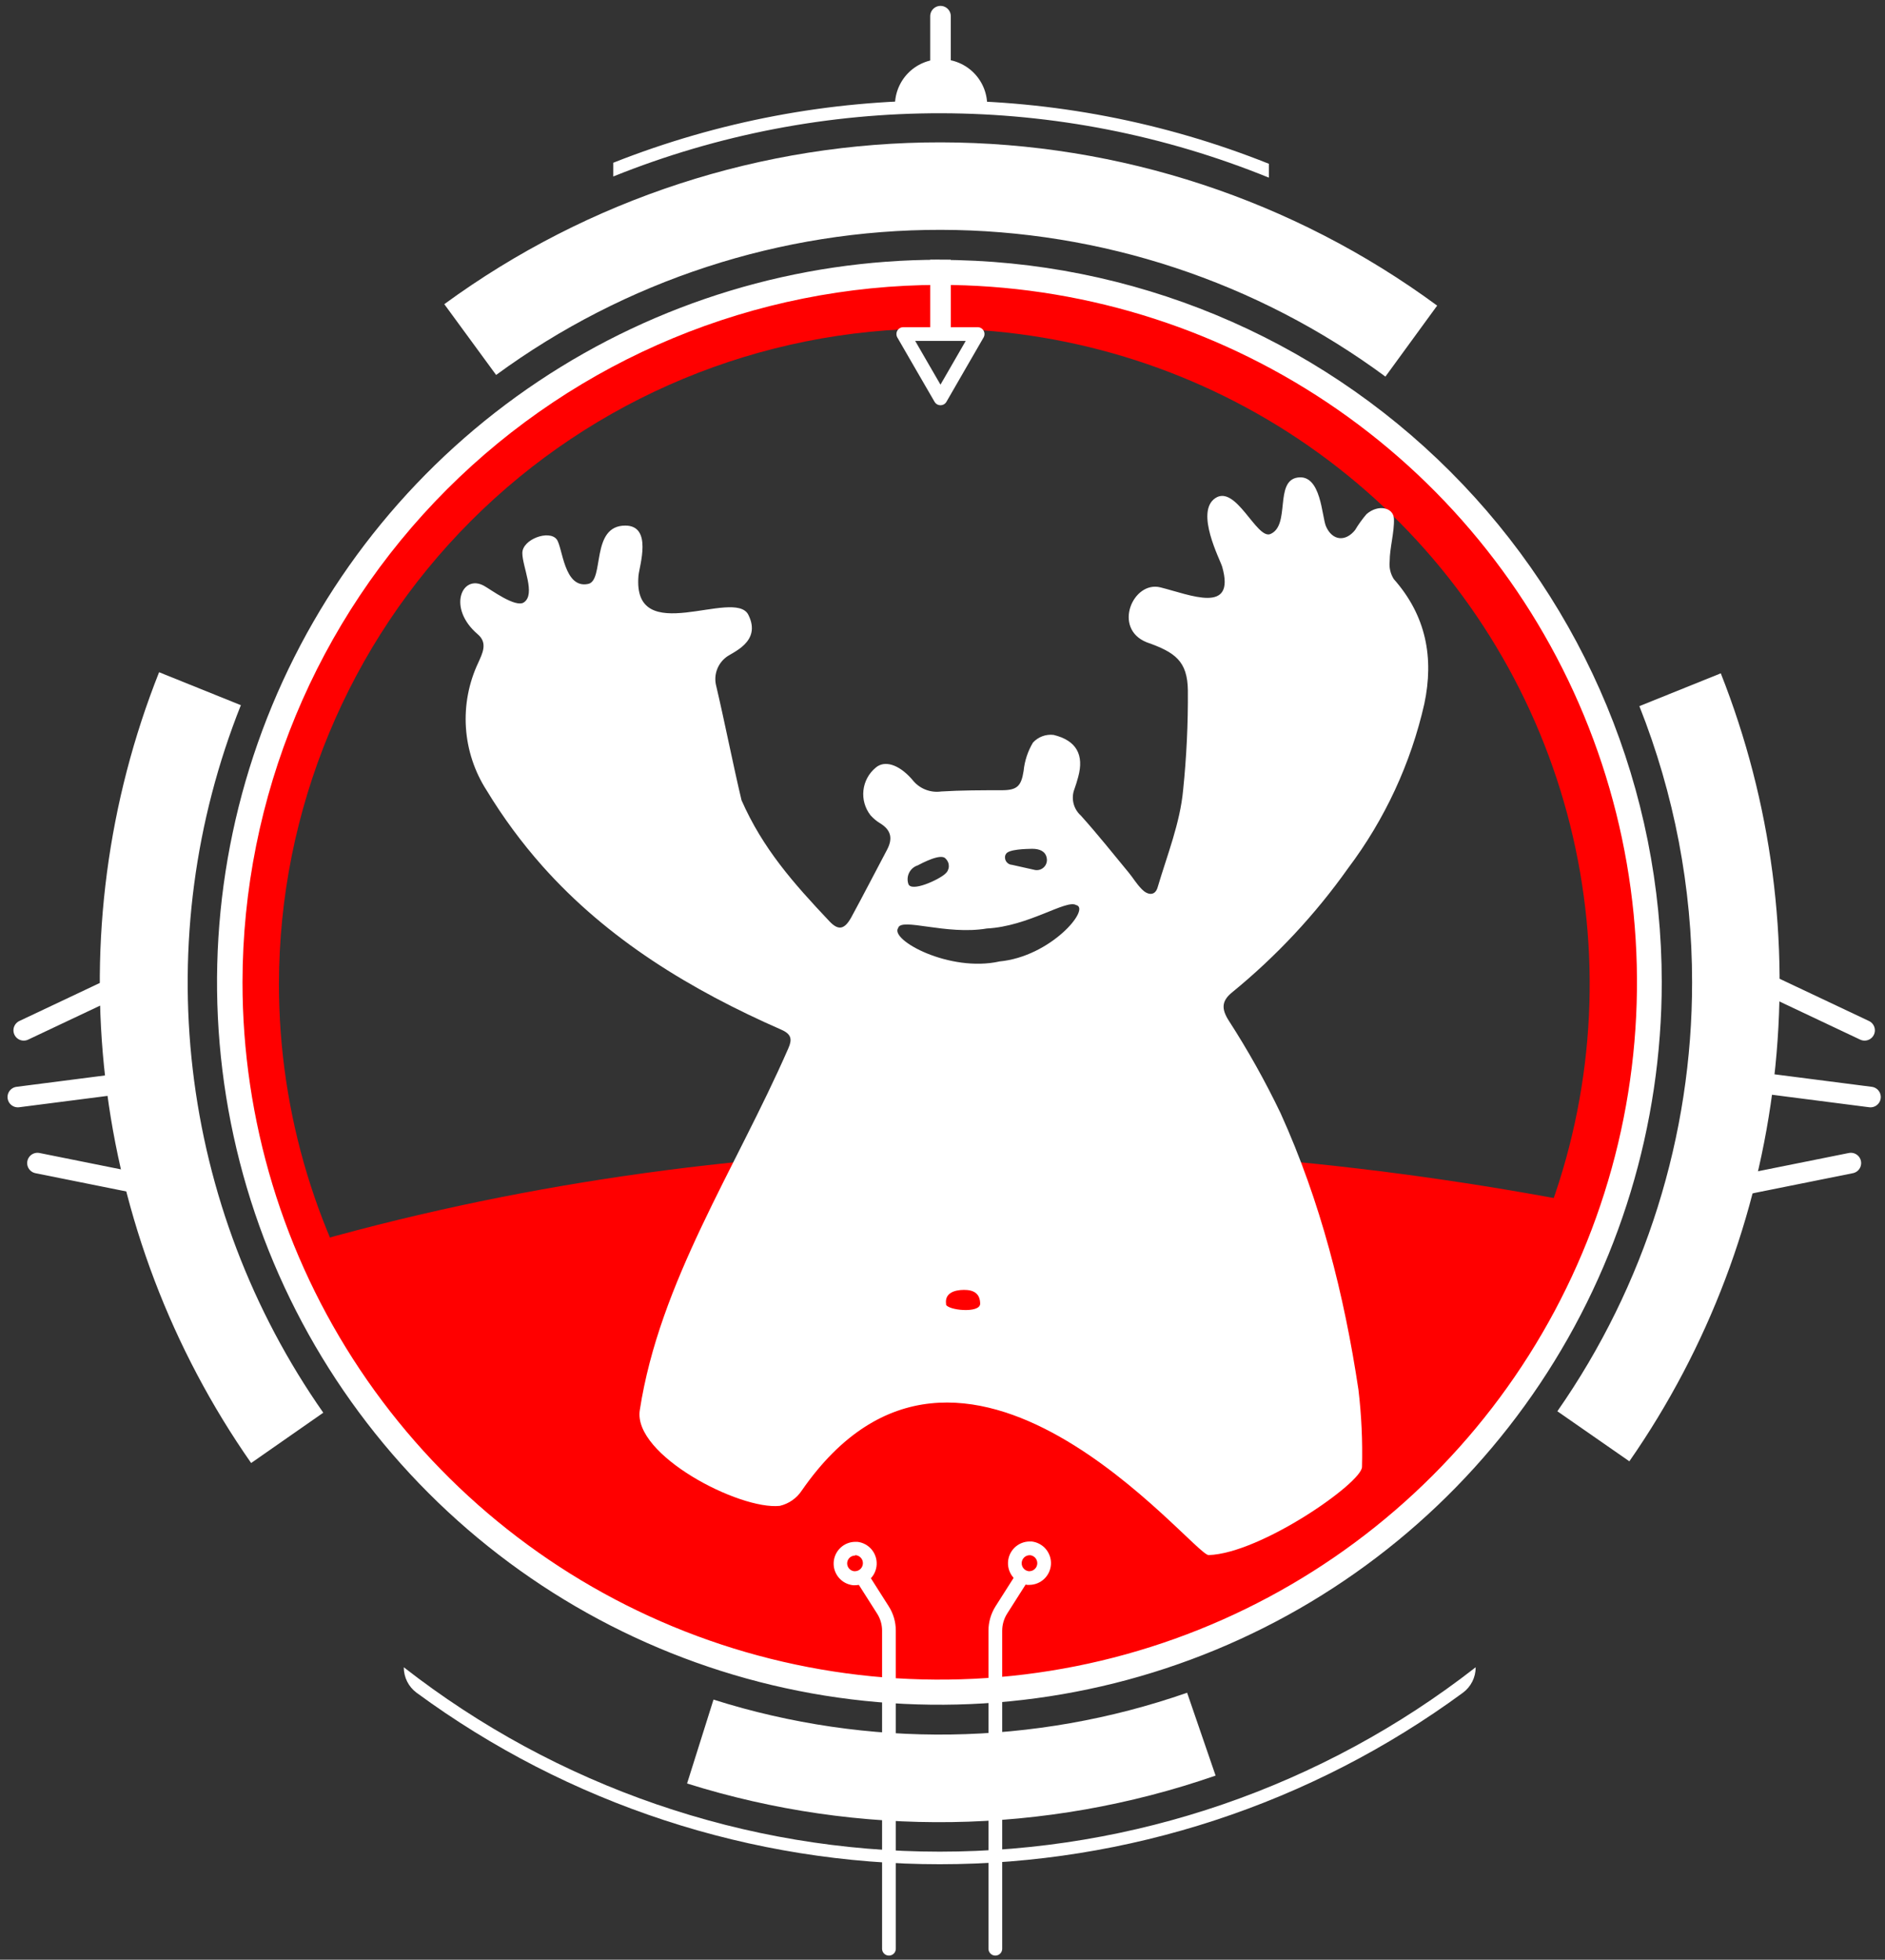
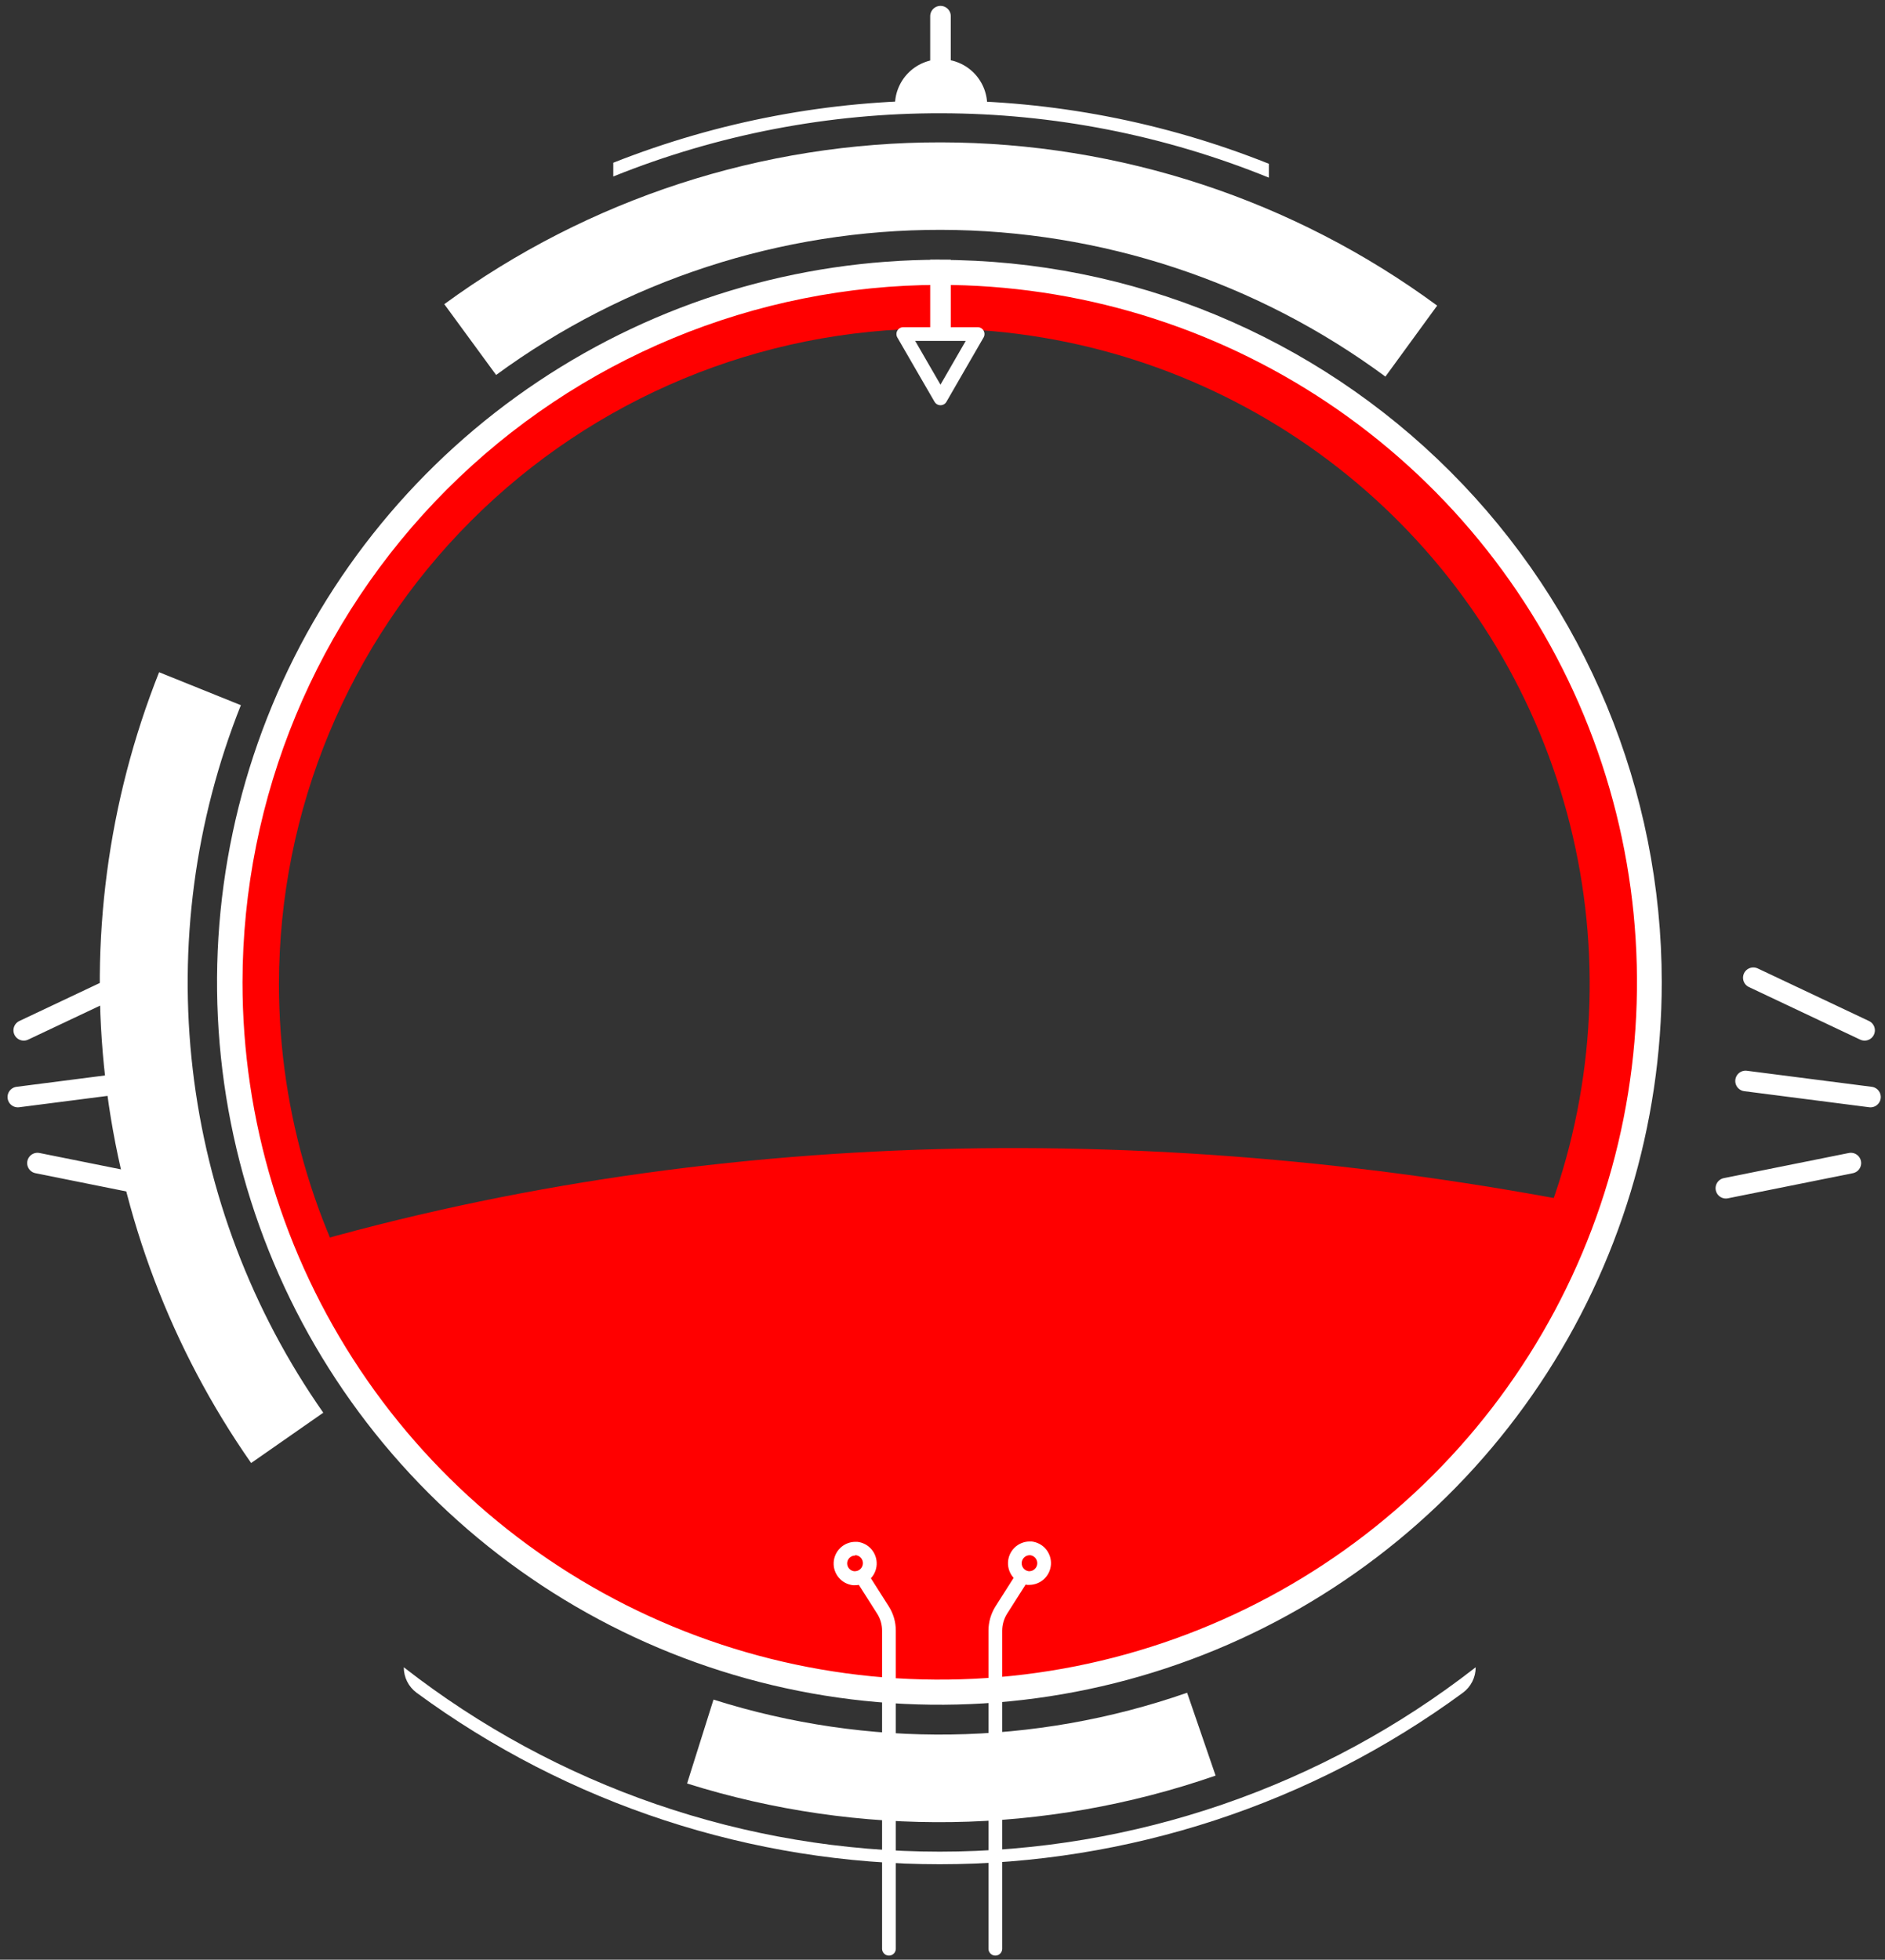
<svg xmlns="http://www.w3.org/2000/svg" width="355" height="369" viewBox="0 0 355 369" fill="none">
  <rect x="0" y="0" width="355" height="369" fill="#333333" stroke="none" />
  <g clip-path="url(#clip0)">
    <path d="M175.932 61.865C200.344 61.86 224.208 69.094 244.508 82.651C264.808 96.209 280.632 115.482 289.979 138.034C299.325 160.585 301.775 185.401 297.017 209.344C292.26 233.287 280.509 255.282 263.251 272.547C245.994 289.812 224.004 301.572 200.063 306.339C176.122 311.106 151.304 308.667 128.749 299.33C106.194 289.993 86.915 274.178 73.348 253.883C59.782 233.589 52.538 209.727 52.533 185.316C52.564 152.593 65.573 121.219 88.707 98.075C111.84 74.932 143.21 61.909 175.932 61.865ZM175.932 51.523C149.478 51.529 123.619 59.377 101.625 74.078C79.631 88.778 62.49 109.67 52.369 134.112C42.248 158.554 39.601 185.447 44.763 211.393C49.925 237.339 62.665 261.172 81.371 279.878C100.077 298.584 123.91 311.323 149.855 316.486C175.801 321.648 202.695 319.001 227.137 308.88C251.578 298.758 272.47 281.617 287.171 259.623C301.871 237.629 309.72 211.77 309.725 185.316C309.729 167.745 306.27 150.346 299.548 134.112C292.825 117.878 282.97 103.127 270.546 90.703C258.121 78.278 243.371 68.423 227.137 61.701C210.903 54.978 193.503 51.52 175.932 51.523Z" fill="#FF0000" />
    <path d="M52.093 235.897C62.443 261.179 80.284 282.689 103.217 297.535C126.151 312.38 153.079 319.851 180.383 318.944C207.688 318.036 234.06 308.793 255.957 292.456C277.854 276.12 294.226 253.473 302.874 227.559C220.039 210.844 132.808 211.659 52.093 235.897Z" fill="#FF0000" />
    <path d="M176.979 53.643C202.95 53.643 228.338 61.345 249.932 75.773C271.526 90.202 288.356 110.71 298.295 134.704C308.233 158.698 310.834 185.1 305.767 210.572C300.7 236.043 288.194 259.441 269.83 277.805C251.466 296.169 228.069 308.675 202.597 313.742C177.125 318.808 150.723 316.208 126.729 306.269C102.735 296.331 82.227 279.5 67.799 257.906C53.37 236.312 45.669 210.925 45.669 184.954C45.706 150.14 59.553 116.762 84.17 92.145C108.788 67.528 142.165 53.681 176.979 53.643ZM176.979 48.912C150.07 48.899 123.761 56.867 101.381 71.808C79.001 86.749 61.554 107.991 51.247 132.848C40.94 157.706 38.237 185.061 43.479 211.455C48.721 237.849 61.672 262.095 80.696 281.127C99.719 300.16 123.959 313.123 150.351 318.377C176.742 323.632 204.099 320.941 228.961 310.647C253.823 300.352 275.074 282.915 290.025 260.542C304.976 238.168 312.957 211.863 312.957 184.954C312.953 148.888 298.627 114.3 273.128 88.794C247.63 63.288 213.045 48.952 176.979 48.938V48.912Z" fill="white" />
    <path d="M277.912 313.938C249.078 336.437 213.553 348.658 176.979 348.658C140.406 348.658 104.881 336.437 76.047 313.938C76.043 314.87 76.258 315.789 76.676 316.623C77.094 317.456 77.702 318.179 78.451 318.733C107.018 339.712 141.536 351.025 176.979 351.025C212.422 351.025 246.94 339.712 275.508 318.733C276.257 318.179 276.865 317.456 277.283 316.623C277.701 315.789 277.916 314.87 277.912 313.938Z" fill="white" />
    <path d="M45.294 132.755L29.962 126.576C20.301 150.892 16.828 177.225 19.853 203.214C22.879 229.203 32.309 254.034 47.297 275.48L60.883 266.005C47.452 246.822 39.002 224.6 36.294 201.34C33.586 178.079 36.706 154.51 45.371 132.755H45.294Z" fill="white" />
    <path d="M223.568 318.734C194.754 328.778 163.465 329.232 134.373 320.027L129.396 335.824C161.875 346.021 196.772 345.499 228.932 334.337L223.568 318.734Z" fill="white" />
-     <path d="M318.67 184.954C318.689 213.844 309.831 242.043 293.295 265.734L306.855 275.157C321.735 253.762 331.093 229.02 334.098 203.133C337.102 177.246 333.658 151.017 324.074 126.783L308.742 132.962C315.306 149.51 318.675 167.152 318.67 184.954Z" fill="white" />
    <path d="M93.433 70.601C117.738 52.796 147.096 43.223 177.224 43.279C207.352 43.335 236.675 53.016 260.913 70.912L270.66 57.545C243.572 37.622 210.837 26.854 177.211 26.805C143.585 26.756 110.819 37.429 83.673 57.274L93.433 70.601Z" fill="white" />
    <path d="M161.041 292.841H161.209C161.598 292.893 161.951 293.095 162.193 293.404C162.435 293.714 162.546 294.105 162.502 294.496C162.463 294.867 162.289 295.211 162.012 295.462C161.735 295.712 161.375 295.852 161.002 295.853H160.847C160.456 295.804 160.101 295.603 159.859 295.293C159.616 294.983 159.507 294.589 159.554 294.198C159.602 293.838 159.779 293.508 160.053 293.27C160.327 293.032 160.678 292.902 161.041 292.906V292.841ZM161.041 290.32C159.998 290.334 159.001 290.745 158.251 291.469C157.501 292.193 157.055 293.176 157.003 294.217C156.952 295.258 157.3 296.28 157.976 297.073C158.651 297.867 159.604 298.374 160.64 298.49H161.054C162.097 298.479 163.097 298.07 163.849 297.347C164.601 296.624 165.05 295.642 165.102 294.6C165.155 293.558 164.809 292.535 164.133 291.739C163.458 290.944 162.504 290.437 161.467 290.32C161.326 290.307 161.183 290.307 161.041 290.32Z" fill="white" />
    <path d="M193.81 292.839H194.03C194.407 292.888 194.753 293.076 194.997 293.367C195.242 293.658 195.367 294.031 195.35 294.411C195.332 294.791 195.171 295.15 194.9 295.417C194.629 295.684 194.268 295.839 193.888 295.851H193.733C193.355 295.803 193.01 295.615 192.766 295.324C192.521 295.032 192.395 294.66 192.413 294.28C192.431 293.9 192.591 293.541 192.862 293.274C193.133 293.007 193.495 292.852 193.875 292.839H193.81ZM193.875 290.254C192.832 290.268 191.835 290.679 191.085 291.403C190.334 292.127 189.889 293.11 189.837 294.151C189.786 295.192 190.134 296.213 190.81 297.007C191.485 297.801 192.438 298.308 193.474 298.424H193.888C194.93 298.41 195.928 297.999 196.678 297.275C197.428 296.551 197.874 295.568 197.925 294.527C197.976 293.486 197.629 292.464 196.953 291.671C196.277 290.877 195.324 290.37 194.288 290.254C194.151 290.241 194.012 290.241 193.875 290.254Z" fill="white" />
    <path d="M238.963 30.839C199.343 15.014 155.17 14.945 115.499 30.645V33.23C155.124 17.281 199.396 17.36 238.963 33.45V30.839Z" fill="white" />
    <path d="M177.122 48.912V63.843" stroke="white" stroke-width="3.878" stroke-miterlimit="10" />
    <path d="M177.122 3.047V18.598" stroke="white" stroke-width="3.878" stroke-miterlimit="10" stroke-linecap="round" />
    <path d="M191.974 297.816L188.587 303.142C187.852 304.302 187.458 305.646 187.45 307.02V366.936" stroke="white" stroke-width="2.585" stroke-linecap="round" stroke-linejoin="round" />
    <path d="M162.889 297.816L166.276 303.142C167.017 304.3 167.412 305.646 167.413 307.02V366.936" stroke="white" stroke-width="2.585" stroke-linecap="round" stroke-linejoin="round" />
    <path d="M3.359 206.566L26.899 203.541" stroke="white" stroke-width="3.878" stroke-linecap="round" stroke-linejoin="round" />
    <path d="M7.056 219.004L30.596 223.735" stroke="white" stroke-width="3.878" stroke-linecap="round" stroke-linejoin="round" />
    <path d="M4.471 194.004L25.425 184.102" stroke="white" stroke-width="3.878" stroke-linecap="round" stroke-linejoin="round" />
    <path d="M352.267 206.566L328.74 203.541" stroke="white" stroke-width="3.878" stroke-linecap="round" stroke-linejoin="round" />
    <path d="M348.57 219.004L325.031 223.735" stroke="white" stroke-width="3.878" stroke-linecap="round" stroke-linejoin="round" />
    <path d="M351.156 194.004L330.201 184.102" stroke="white" stroke-width="3.878" stroke-linecap="round" stroke-linejoin="round" />
    <path d="M177.122 75.011L173.618 68.961L170.115 62.898H177.122H184.115L180.612 68.961L177.122 75.011Z" stroke="white" stroke-width="2.585" stroke-linecap="round" stroke-linejoin="round" />
    <path d="M185.912 20.176C185.912 21.262 168.551 21.262 168.551 20.176C168.506 19.008 168.697 17.843 169.113 16.75C169.529 15.658 170.161 14.661 170.971 13.818C171.782 12.976 172.754 12.306 173.83 11.848C174.905 11.39 176.062 11.154 177.231 11.154C178.4 11.154 179.557 11.39 180.633 11.848C181.708 12.306 182.681 12.976 183.491 13.818C184.302 14.661 184.934 15.658 185.35 16.75C185.766 17.843 185.957 19.008 185.912 20.176Z" fill="white" />
-     <path d="M232.061 186.841C240.356 180.068 247.7 172.206 253.894 163.469C260.811 154.284 265.701 143.737 268.243 132.523C270.065 123.888 268.618 115.963 262.49 109.035C261.858 108.04 261.584 106.858 261.715 105.687C261.715 103.179 262.62 100.167 262.516 97.672C262.426 95.539 259.543 94.893 257.345 96.819C256.549 97.753 255.831 98.752 255.2 99.805C253.377 102.08 250.908 101.796 249.732 99.133C248.917 97.297 248.84 89.269 244.393 89.916C239.946 90.562 243.1 98.965 239.222 100.568C236.637 101.55 232.759 91.209 228.881 93.794C225.003 96.379 229.811 105.428 230.173 106.721C232.759 115.769 224.149 111.995 218.539 110.599C213.368 109.306 209.49 118.355 215.954 120.94C221.318 122.815 223.632 124.495 223.71 129.989C223.757 136.253 223.459 142.515 222.818 148.746C222.249 154.964 219.806 161.026 218.009 167.102C217.518 168.757 216.122 168.55 215.049 167.451C213.976 166.352 213.433 165.357 212.593 164.336C209.607 160.716 206.685 157.045 203.544 153.555C202.86 152.941 202.379 152.133 202.167 151.239C201.954 150.345 202.02 149.408 202.355 148.552C202.626 147.815 202.846 147.052 203.053 146.303C204.19 142.166 202.756 139.426 198.412 138.379C197.697 138.296 196.973 138.384 196.299 138.636C195.625 138.888 195.02 139.296 194.534 139.826C193.564 141.455 192.963 143.278 192.776 145.165C192.324 148.048 191.548 148.798 188.626 148.798C184.839 148.798 181.038 148.798 177.264 149.03C176.239 149.176 175.194 149.047 174.236 148.656C173.277 148.266 172.44 147.627 171.809 146.807C171.755 146.732 171.695 146.663 171.628 146.6C169.223 143.924 166.586 143.11 164.919 144.545C163.621 145.616 162.792 147.151 162.609 148.824C162.425 150.497 162.901 152.176 163.936 153.503C164.47 154.107 165.093 154.626 165.785 155.041C167.879 156.334 168.125 157.95 167.077 159.966C164.815 164.219 162.618 168.511 160.317 172.738C159.024 175.065 157.874 175.233 156.219 173.488C149.406 166.275 143.667 159.798 139.647 150.672C138.057 143.976 136.467 135.884 134.89 129.188C134.63 128.207 134.665 127.173 134.989 126.212C135.313 125.251 135.912 124.407 136.712 123.784C137.785 122.853 143.525 120.94 140.939 115.769C138.354 110.599 119.054 122.233 120.244 108.401C120.412 106.566 122.932 98.965 117.762 98.965C111.169 98.965 113.884 109.306 110.768 109.952C106.179 110.909 105.972 102.998 104.835 101.55C103.4 99.714 98.371 101.55 98.371 104.135C98.371 106.721 100.957 111.891 98.656 113.43C97.079 114.49 92.399 110.987 91.145 110.301C87.009 108.026 84.152 114.477 89.982 119.441C91.908 121.082 90.835 123.06 90.072 124.779C88.27 128.596 87.47 132.809 87.748 137.02C88.027 141.232 89.374 145.303 91.662 148.849C94.722 153.895 98.231 158.654 102.146 163.069C114.452 176.913 130.107 186.415 147.17 193.899C149.109 194.752 149.187 195.774 148.463 197.402C138.561 220.076 124.199 241.354 120.489 265.54C119.196 273.968 139.259 284.361 146.86 283.547C148.556 283.149 150.036 282.118 150.996 280.664C181.09 237.23 224.679 292.906 227.627 292.815C237.438 292.492 256.531 279.178 256.505 276.204C256.632 271.347 256.407 266.487 255.833 261.662C253.144 243.771 248.71 226.255 241.174 209.618C238.292 203.606 235.032 197.781 231.414 192.18C229.992 189.957 230.057 188.457 232.061 186.841ZM189.402 160.923C189.661 159.863 193.5 159.85 194.392 159.824C195.866 159.824 196.887 160.341 197.119 161.505C197.189 161.81 197.183 162.128 197.101 162.431C197.019 162.733 196.864 163.011 196.649 163.239C196.435 163.468 196.167 163.64 195.871 163.741C195.574 163.842 195.257 163.869 194.948 163.819C193.5 163.508 192.065 163.172 190.617 162.849C190.392 162.84 190.173 162.777 189.977 162.666C189.782 162.555 189.616 162.398 189.493 162.21C189.37 162.021 189.294 161.806 189.272 161.582C189.249 161.358 189.281 161.132 189.363 160.923H189.402ZM172.739 162.991C173.593 162.552 177.277 160.561 178.104 161.699C178.299 161.884 178.452 162.109 178.554 162.358C178.655 162.607 178.702 162.875 178.693 163.144C178.683 163.413 178.616 163.676 178.497 163.917C178.378 164.159 178.208 164.372 178.001 164.542C176.811 165.654 171.537 168.084 171.059 166.404C170.844 165.733 170.895 165.005 171.2 164.37C171.505 163.736 172.042 163.242 172.701 162.991H172.739ZM178.182 245.581C177.858 243.525 179.668 242.892 181.517 242.879C183.365 242.866 184.567 243.551 184.593 245.464C184.619 247.378 178.337 246.718 178.143 245.581H178.182ZM188.239 181.037C178.854 183.131 167.556 177.004 169.146 174.742C169.689 172.699 178.195 176.125 185.847 174.832C193.707 174.431 200.791 169.325 202.652 170.411C205.522 171.032 197.908 180.145 188.2 181.037H188.239Z" fill="white" />
  </g>
  <defs>
    <clipPath id="clip0">
      <rect width="354.195" height="368.415" fill="white" transform="translate(0.244 0.293)" />
    </clipPath>
  </defs>
</svg>